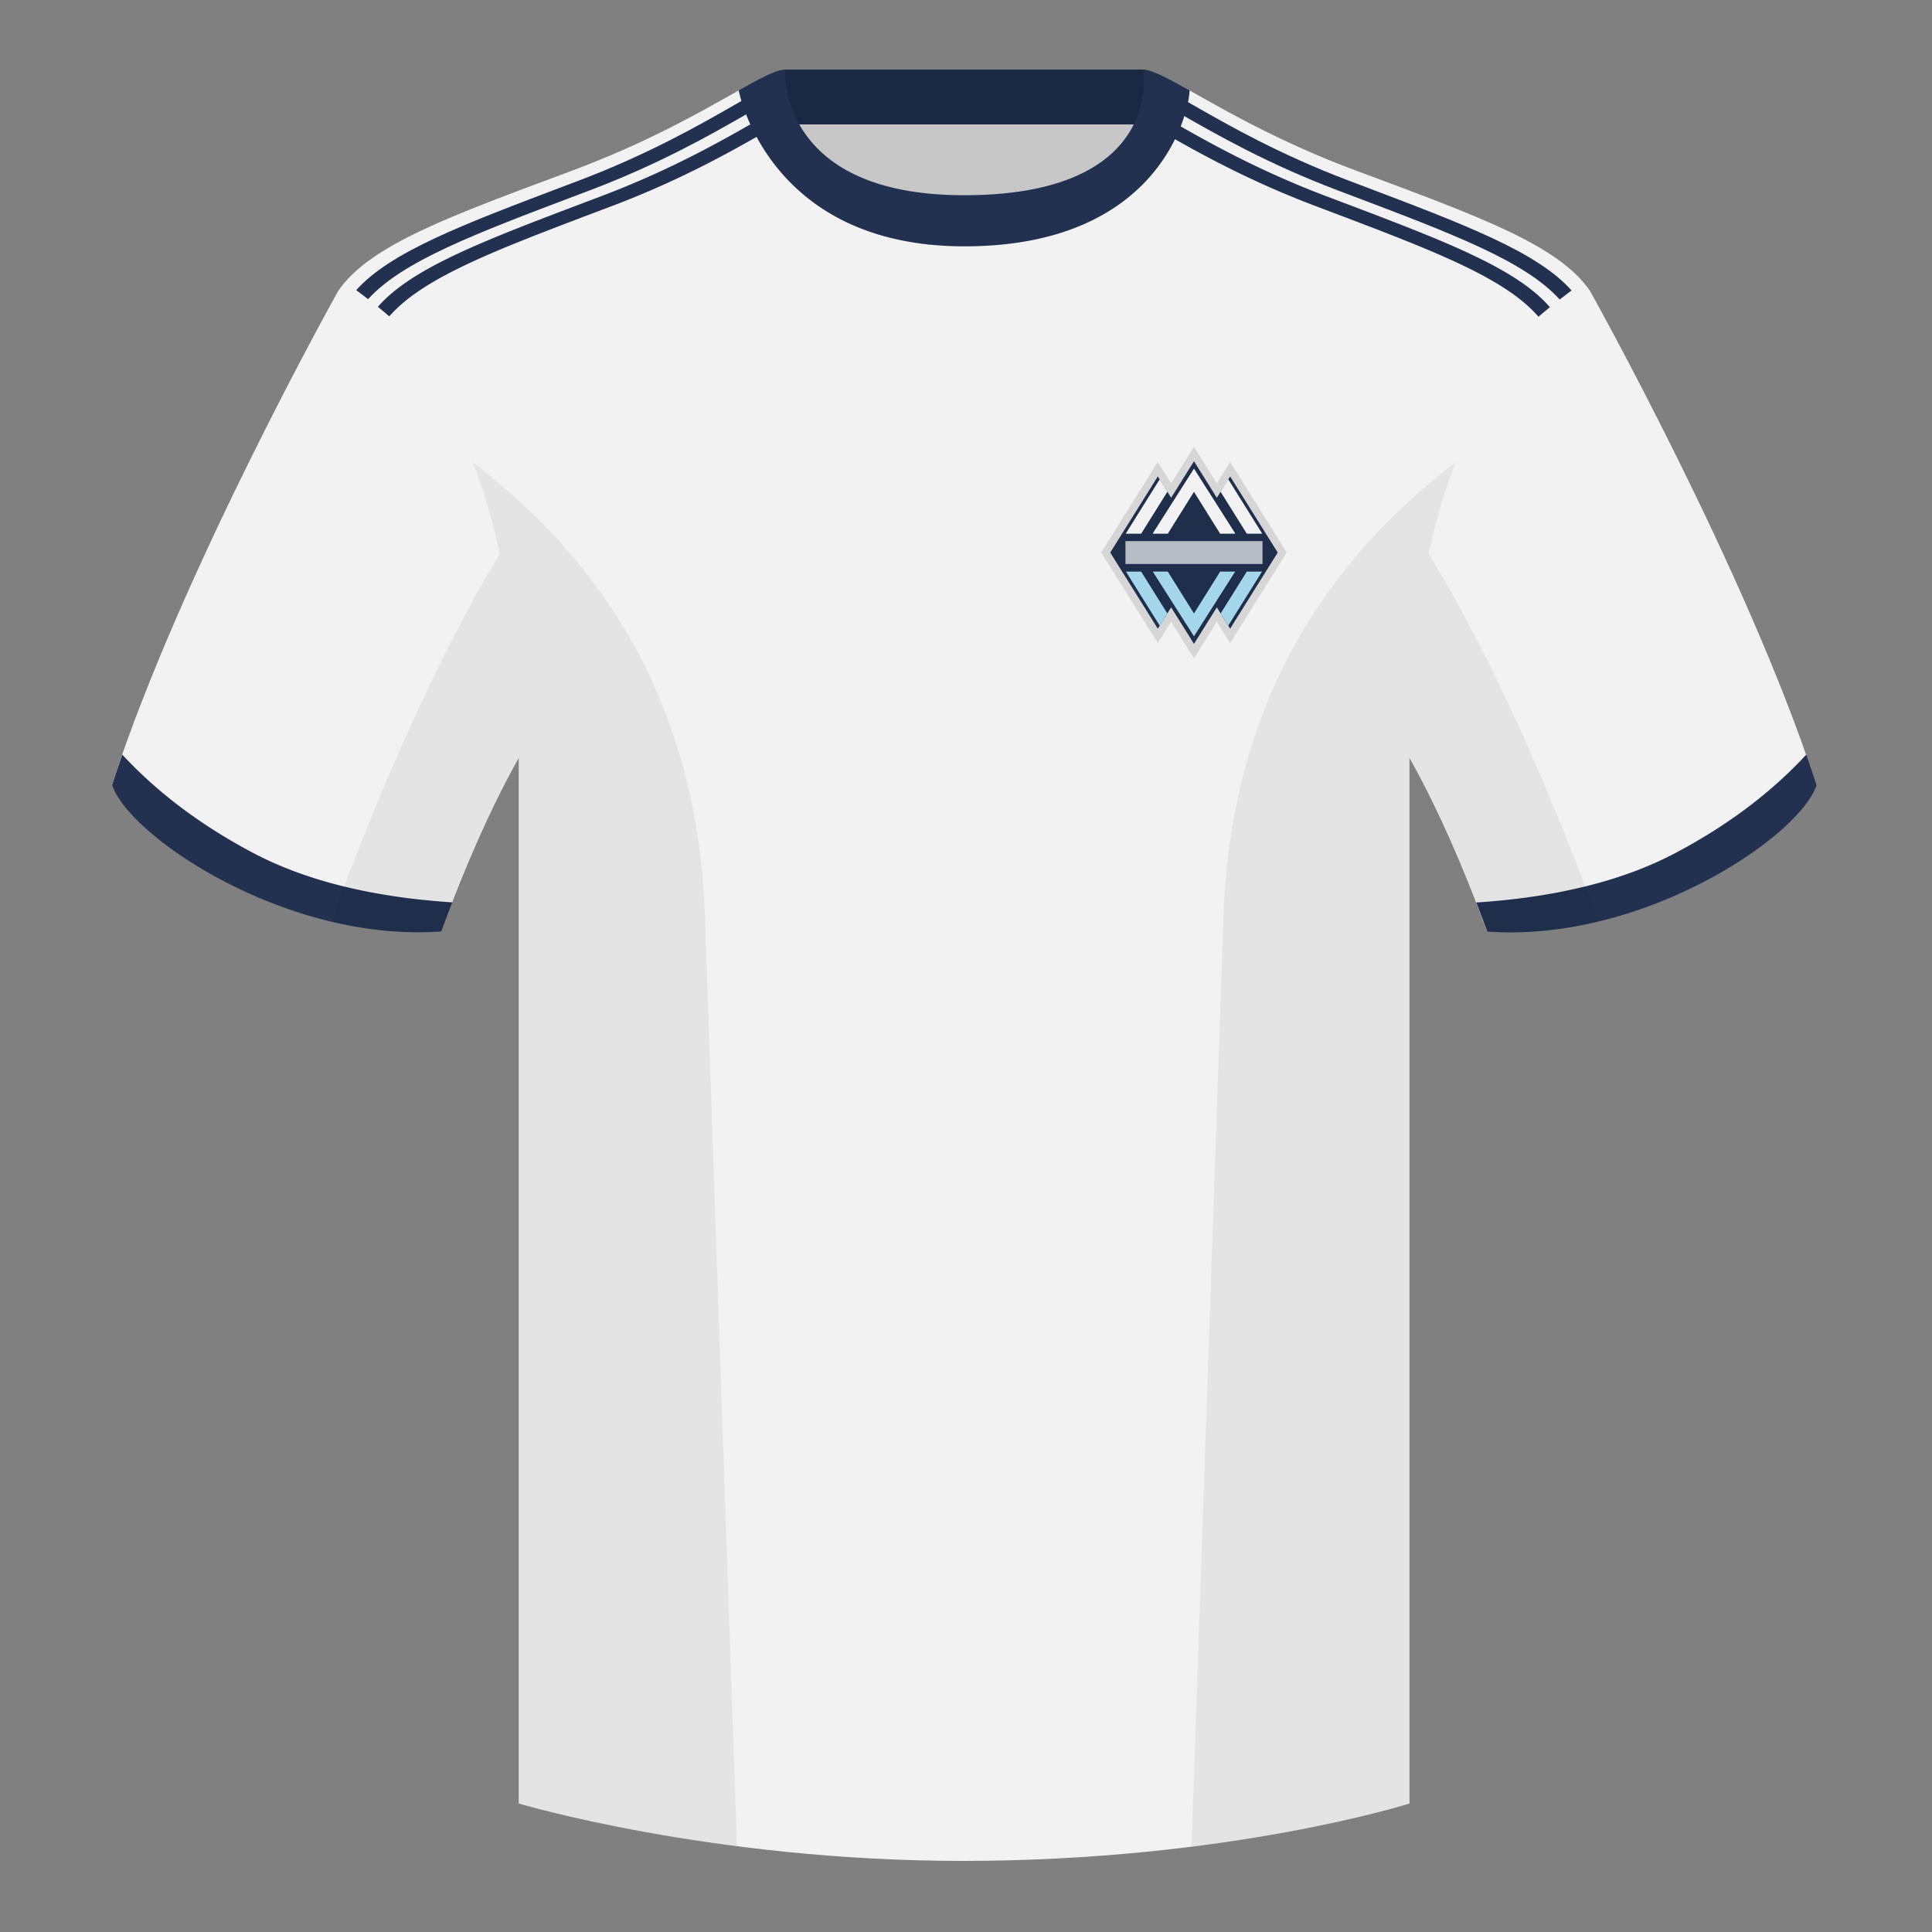
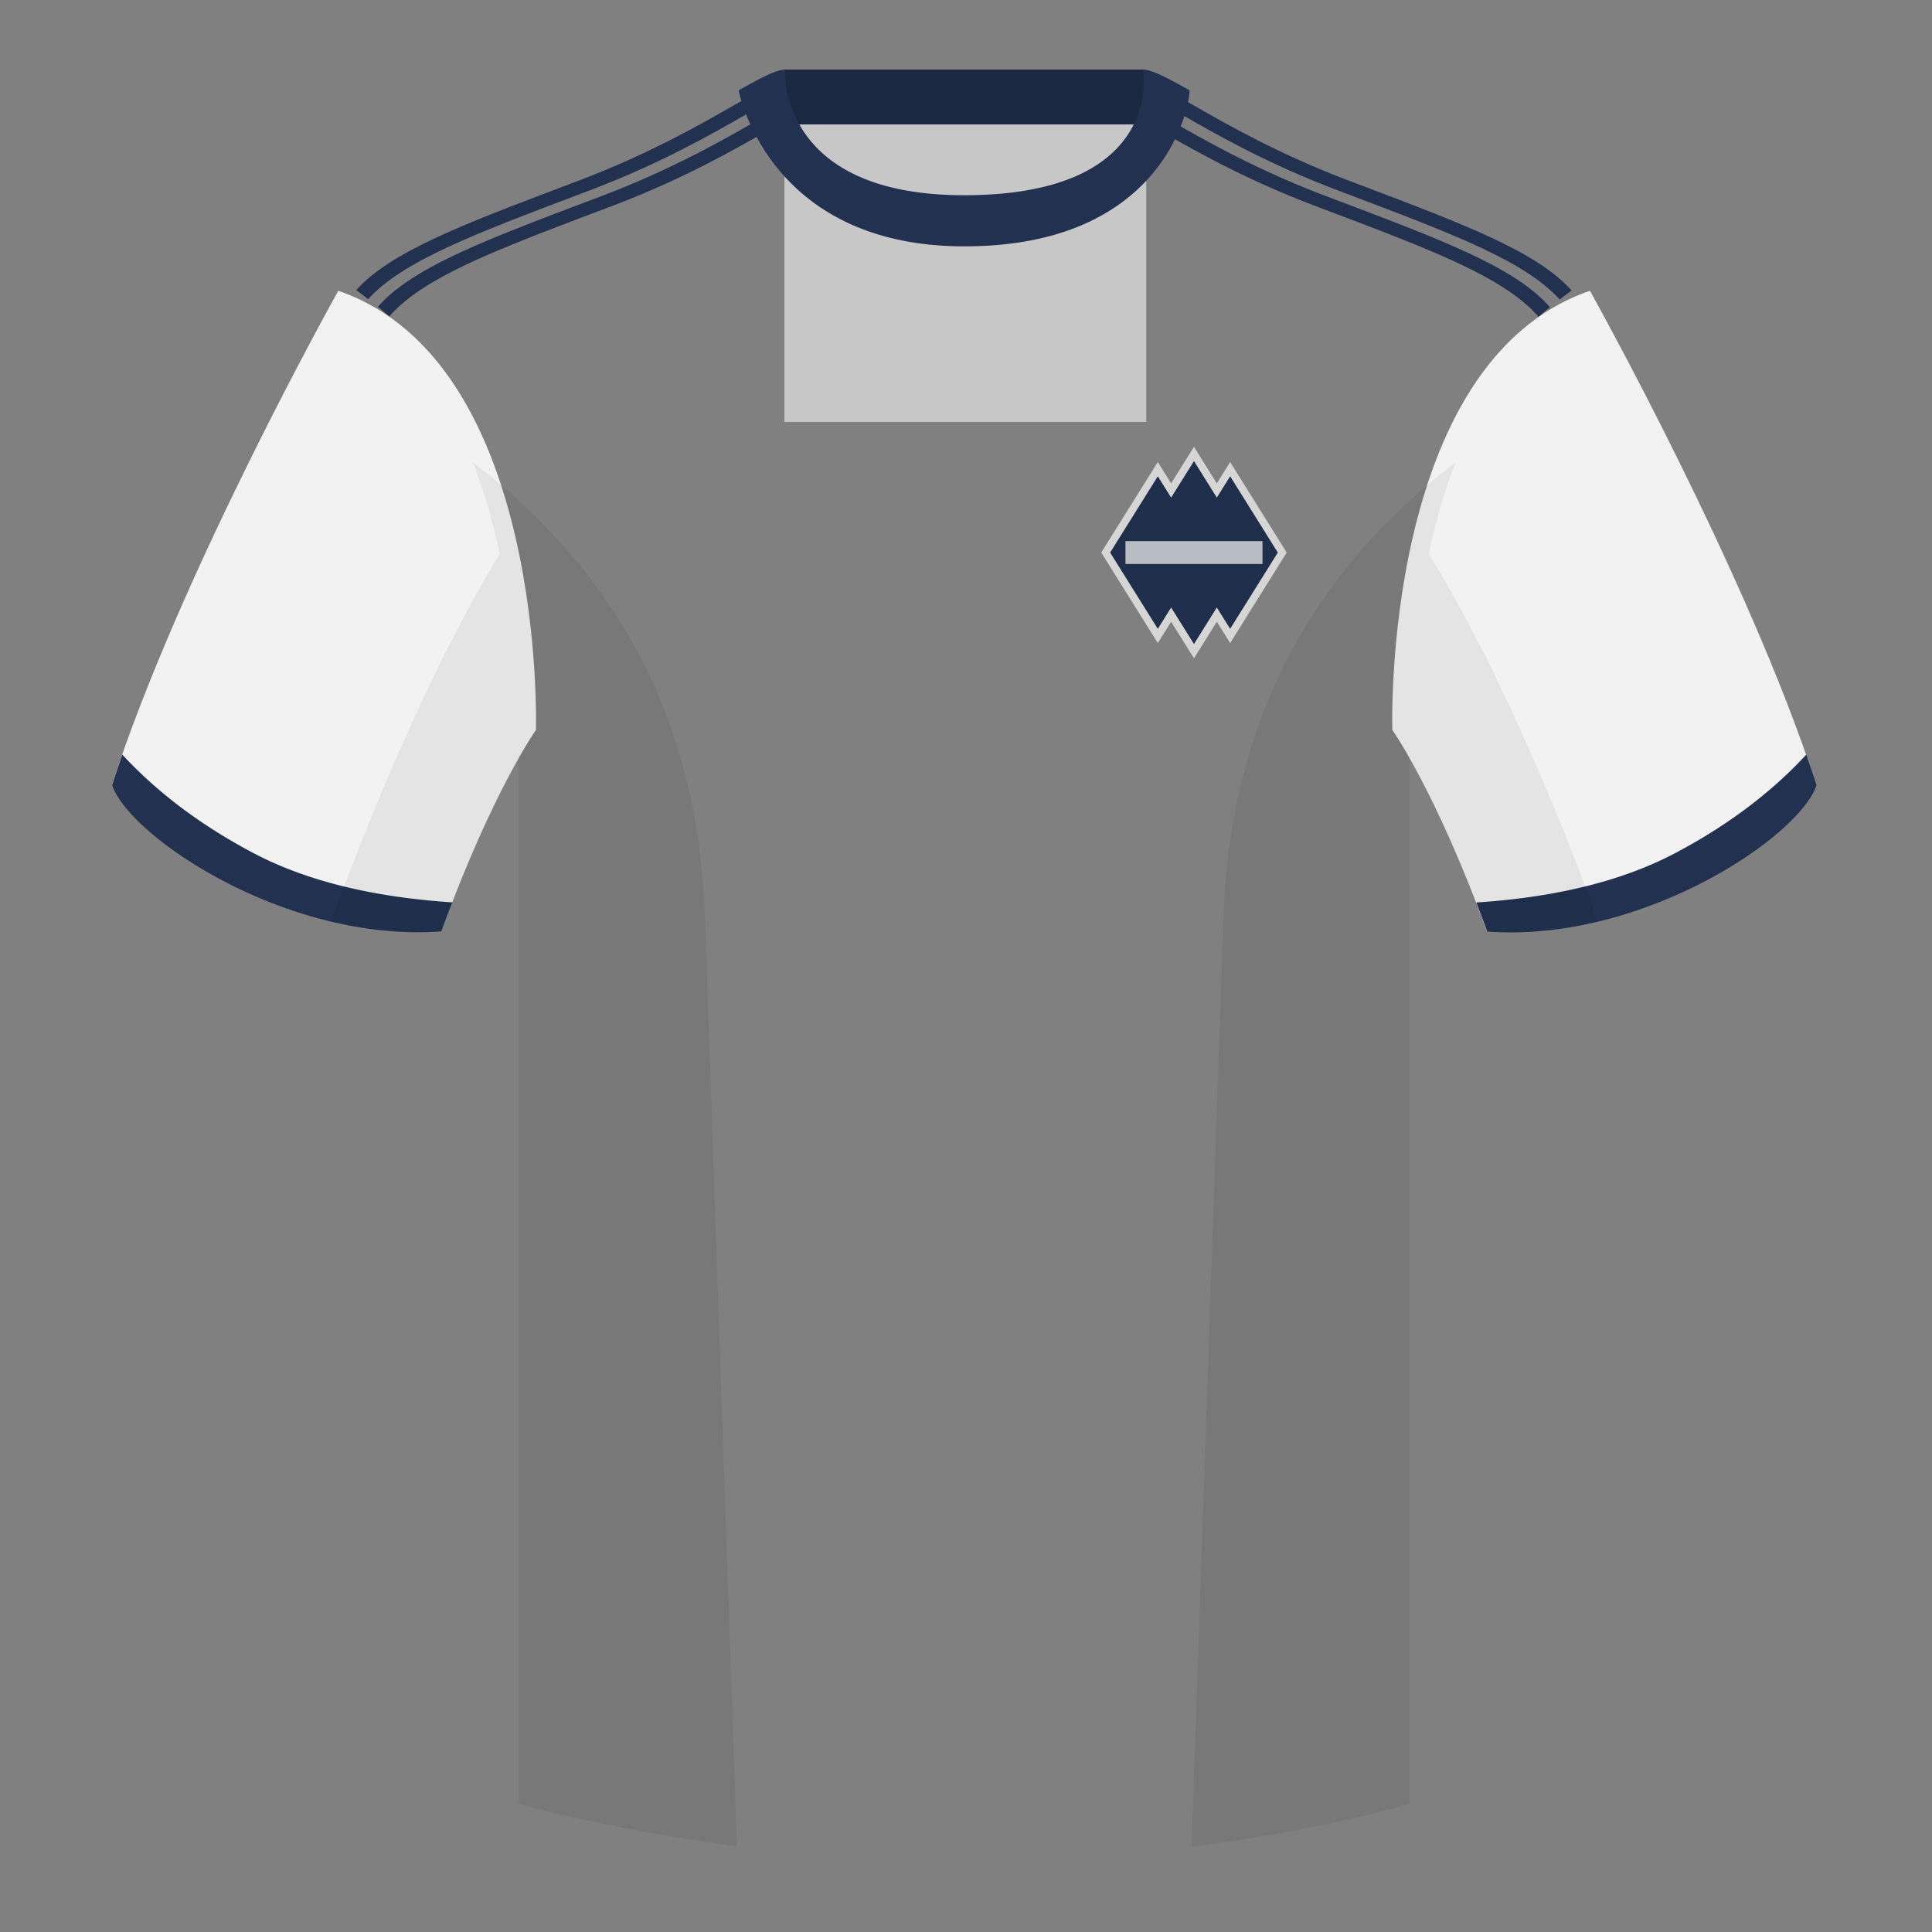
<svg xmlns="http://www.w3.org/2000/svg" width="500" height="500" viewBox="0 0 500 500" fill="none">
  <rect x="0" y="0" width="500" height="500" fill="#808080" stroke="none" />
  <path fill-rule="evenodd" clip-rule="evenodd" d="M203.006 109.193h93.643V21.898h-93.643v87.295z" fill="#C7C7C7" />
  <path fill-rule="evenodd" clip-rule="evenodd" d="M202.867 32.198h93.458v-14.2h-93.458v14.2z" fill="#1B2841" />
-   <path fill-rule="evenodd" clip-rule="evenodd" d="M249.514 57.706c-50.082 0-47.798-39.469-48.742-39.14-7.516 2.619-24.133 14.937-52.439 25.495-31.873 11.885-52.626 19.315-60.782 31.2 11.115 8.915 46.694 28.97 46.694 120.345v271.14s49.658 14.855 114.885 14.855c68.929 0 115.648-14.855 115.648-14.855v-271.14c0-91.375 35.58-111.43 46.7-120.345-8.157-11.885-28.91-19.315-60.783-31.2-28.36-10.577-44.982-22.919-52.478-25.509-.927-.32 4.177 39.154-48.703 39.154z" fill="#F2F2F2" />
  <path d="M406.72 75.175c-8.874-9.963-27.418-16.981-54.617-27.273l-.254-.096c-.929-.351-1.868-.707-2.817-1.066-18.009-6.823-31.213-14.38-40.299-19.581l-.029-.017-.005-.003c-.639-.366-1.259-.72-1.858-1.062.007-.033.01-.05.01-.05L306.803 26l-1.413 3.414.399.229c9.086 5.2 22.289 12.758 40.299 19.581.99.375 1.969.746 2.938 1.112l.133.05c27.065 10.241 45.56 17.239 54.485 27.125.657-.505 1.284-.978 1.874-1.425.419-.317.82-.62 1.202-.911z" fill="#21314F" />
  <path d="M401.112 79.501c-8.757-10.138-27.407-17.195-54.903-27.599l-.022-.008c-1.004-.38-2.021-.765-3.049-1.154-18.01-6.823-31.214-14.38-40.299-19.581l-.004-.002a977.482 977.482 0 00-1.888-1.079c.007-.033.01-.05.01-.05-.919-.524-1.791-1.019-2.617-1.479l-1.584 3.304c.985.558 2.031 1.156 3.137 1.789l.002.001c9.085 5.2 22.289 12.758 40.299 19.581 1.035.392 2.059.779 3.07 1.162 27.494 10.403 46.145 17.46 54.903 27.597a92.73 92.73 0 012.945-2.481zm-300.367 2.381c8.794-10.083 27.412-17.128 54.816-27.497 1.011-.383 2.035-.77 3.07-1.162 18.01-6.823 31.214-14.38 40.299-19.581 1.46-.835 2.813-1.61 4.063-2.311l-1.73-3.215c-1.051.579-2.182 1.219-3.394 1.911l.003.018.006.032c-.603.344-1.227.701-1.871 1.07l-.021.012c-9.085 5.2-22.289 12.758-40.299 19.581-1.031.391-2.05.776-3.058 1.157l-.013.005c-27.409 10.371-46.029 17.417-54.821 27.503a94.166 94.166 0 012.95 2.477z" fill="#21314F" />
  <path d="M95.264 77.419c8.956-9.837 27.42-16.824 54.402-27.034l.009-.003c1.009-.382 2.029-.768 3.062-1.159 18.01-6.823 31.214-14.38 40.299-19.581l.7-.401-1.738-3.228-.024.014s.003.017.01.05c-.61.348-1.24.709-1.892 1.082-9.086 5.2-22.29 12.758-40.299 19.581-1.036.392-2.059.779-3.071 1.162-27.115 10.26-45.629 17.265-54.535 27.181.418.32.861.654 1.325 1.005.554.419 1.139.861 1.752 1.331z" fill="#21314F" />
  <path fill-rule="evenodd" clip-rule="evenodd" d="M87.55 75.26s-40.763 72.8-58.547 127.77c4.445 13.375 45.208 40.86 85.232 37.885 13.34-36.4 24.46-52 24.46-52S141.658 93.83 87.55 75.26zm323.925 0s40.762 72.8 58.547 127.77c-4.445 13.375-45.208 40.86-85.232 37.885-13.34-36.4-24.46-52-24.46-52S357.368 93.83 411.476 75.26z" fill="#F2F2F2" />
  <path fill-rule="evenodd" clip-rule="evenodd" d="M467.462 195.3c.936 2.666 1.827 5.303 2.667 7.899-4.445 13.375-45.208 40.86-85.232 37.885-.958-2.613-1.904-5.119-2.835-7.519 20.795-1.358 37.993-5.637 51.594-12.838 13.428-7.108 24.697-15.584 33.806-25.427zm-435.807 0c9.103 9.827 20.36 18.291 33.772 25.391 13.611 7.206 30.824 11.486 51.64 12.84a426.01 426.01 0 00-2.835 7.517c-40.024 2.975-80.787-24.51-85.232-37.885.836-2.585 1.723-5.209 2.655-7.863zM249.576 63.752c51.479 0 58.279-35.895 58.279-40.38-5.772-3.24-9.728-5.345-12.008-5.345 0 0 5.881 32.495-46.335 32.495-48.521 0-46.336-32.495-46.336-32.495-2.279 0-6.235 2.105-12.002 5.345 0 0 7.368 40.38 58.402 40.38z" fill="#21314F" />
  <path fill-rule="evenodd" clip-rule="evenodd" d="M413.584 238.323c-9.287 2.238-19.064 3.316-28.798 2.592-8.197-22.369-15.557-36.883-20.012-44.748v270.577s-21.102 6.71-55.867 11.111l-.544-.06c1.881-54.795 5.722-166.47 8.277-240.705 2.055-59.755 31.084-95.29 60.099-117.44-2.676 6.781-5.072 14.606-7 23.667 7.354 11.852 24.436 42.069 43.831 94.964.005.014.01.028.014.042zM190.717 477.795c-34.248-4.401-56.477-11.051-56.477-11.051V196.172c-4.456 7.867-11.813 22.379-20.009 44.743-9.633.716-19.309-.332-28.511-2.524a1.056 1.056 0 01.02-.096c19.377-52.848 36.305-83.066 43.61-94.944-1.929-9.075-4.328-16.912-7.007-23.701 29.015 22.15 58.044 57.685 60.099 117.44 2.555 74.235 6.396 185.91 8.277 240.705h-.002z" fill="#000" fill-opacity=".06" />
  <path fill-rule="evenodd" clip-rule="evenodd" d="M309 115.635l5.912 9.459 3.448-5.518L333 143l-14.64 23.424-3.448-5.518-5.912 9.459-5.912-9.459-3.448 5.518L285 143l14.64-23.424 3.448 5.518 5.912-9.459zm-5.912 13.177l-3.448-5.518L287.324 143l12.316 19.706 3.448-5.518 5.912 9.459 5.912-9.459 3.448 5.518L330.676 143l-12.316-19.706-3.448 5.518-5.912-9.459-5.912 9.459z" fill="#D6D6D6" />
  <path d="M314.912 128.812L309 119.353l-5.912 9.459-3.448-5.518L287.324 143l12.316 19.705 3.448-5.517 5.912 9.459 5.912-9.459 3.448 5.517L330.676 143l-12.316-19.706-3.448 5.518z" fill="#1F2E4A" />
-   <path d="M298.341 138.074h3.885L309 127.236l6.774 10.838h3.885L309 121.324l-10.659 16.75zm21.318 9.853h-3.885L309 158.765l-6.774-10.838h-3.885L309 164.676l10.659-16.749zm-24.33-9.853l6.774-10.838-1.971-3.153-8.744 13.991h3.941zm0 9.853h-3.941l8.744 13.991 1.971-3.153-6.774-10.838zm27.342 0h3.941l-8.744 13.991-1.971-3.153 6.774-10.838zm3.941-9.853h-3.941l-6.774-10.838 1.971-3.153 8.744 13.991z" fill="#A5D7EC" />
-   <path d="M319.659 138.074L309 121.324l-10.659 16.75h3.885L309 127.236l6.774 10.838h3.885zm6.953 0h-3.941l-6.774-10.838 1.971-3.153 8.744 13.991zm-35.224 0l8.744-13.991 1.971 3.153-6.774 10.838h-3.941z" fill="#F2F2F2" />
  <path fill="#B8BCC3" d="M291.265 140.044h35.47v5.912H291.265z" />
</svg>